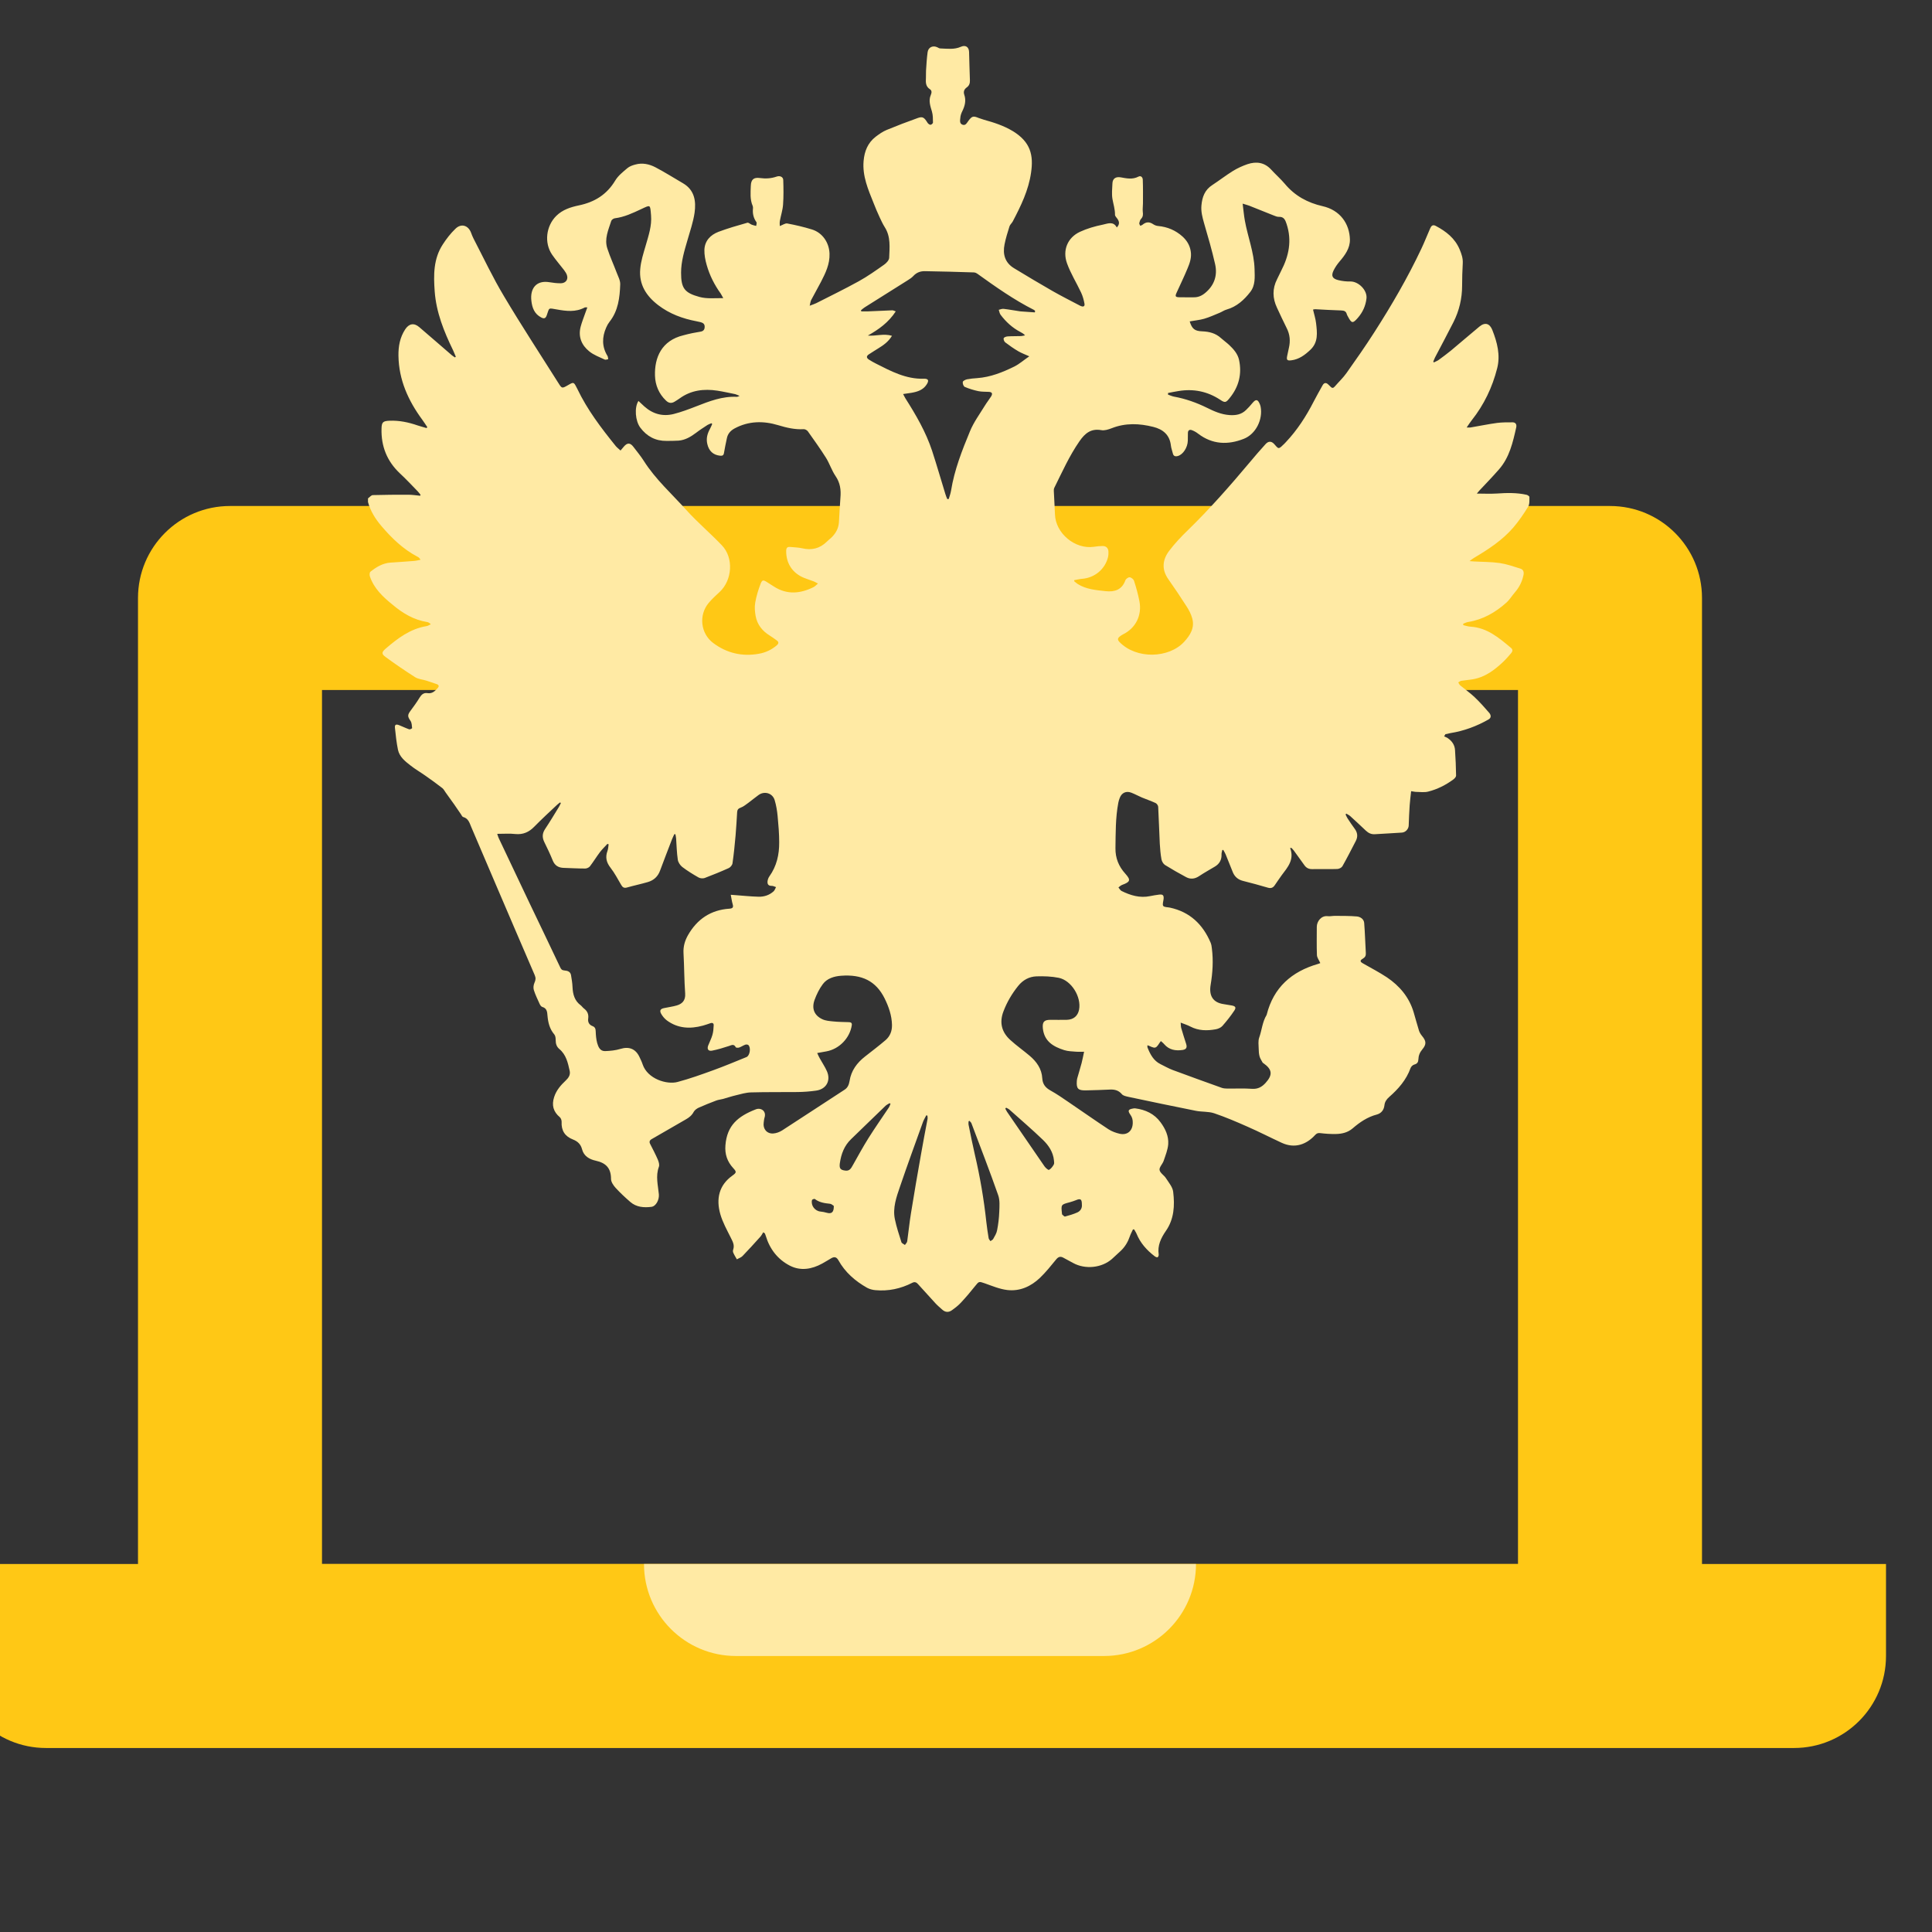
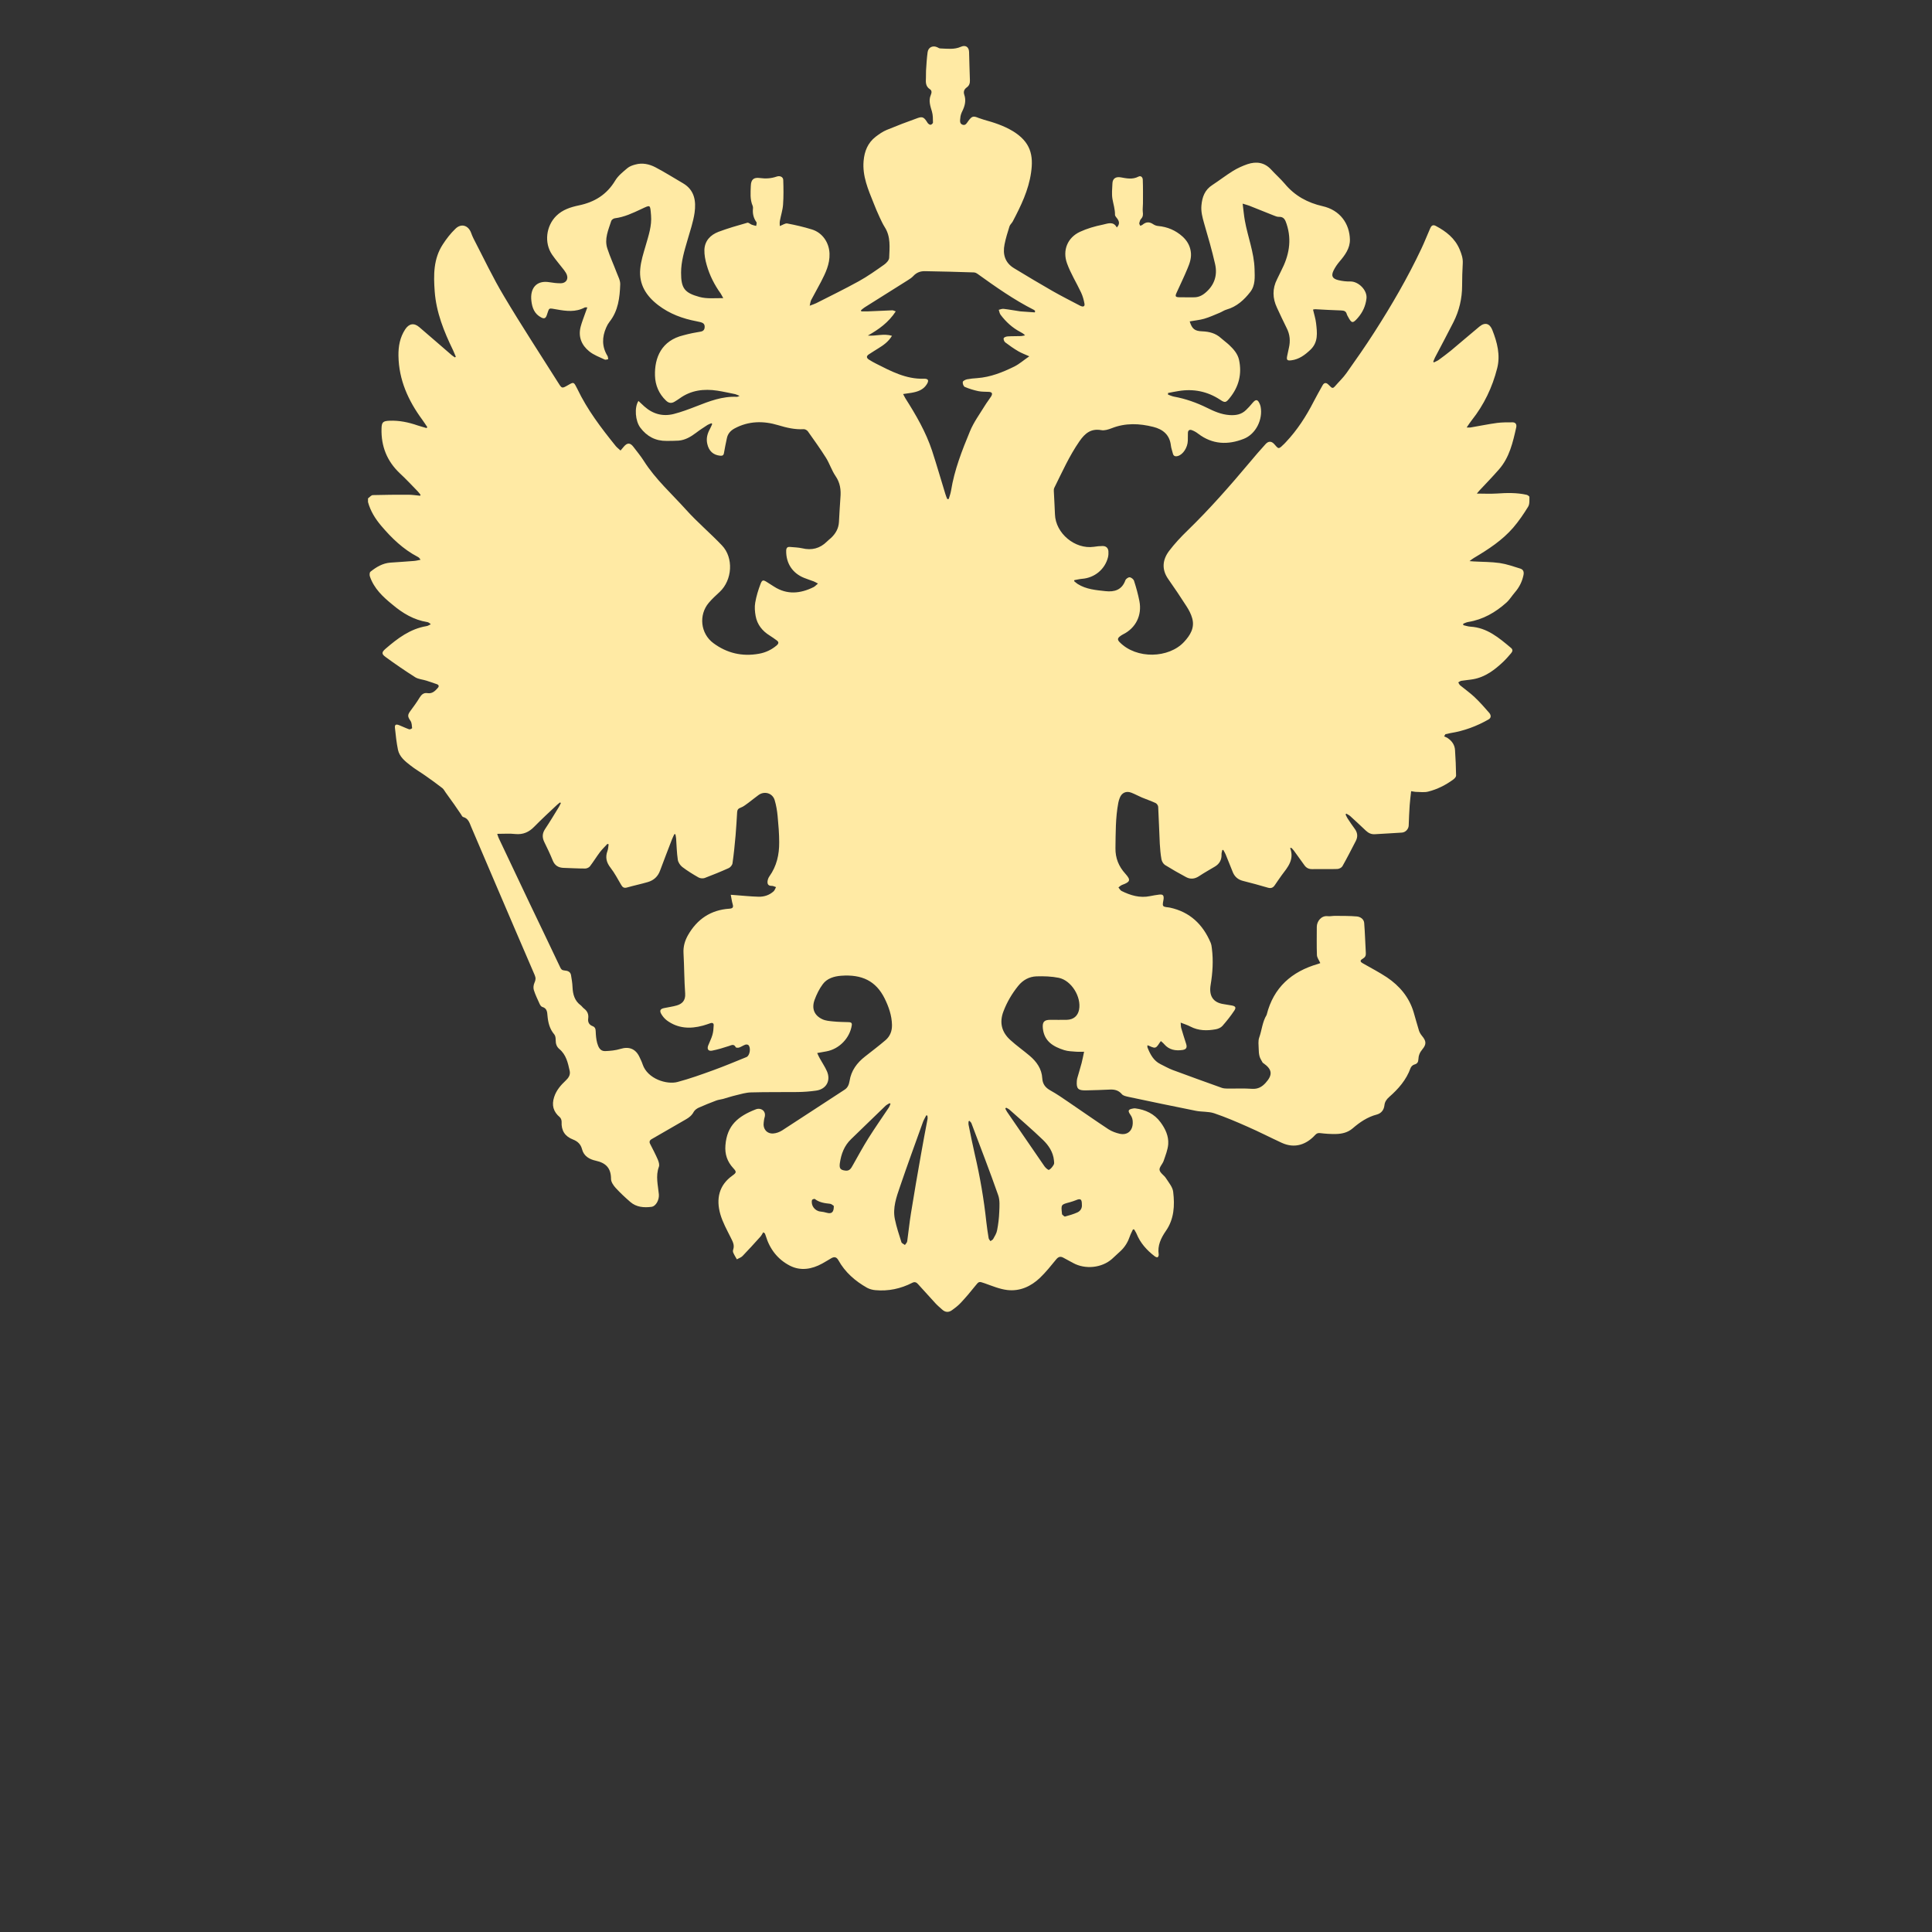
<svg xmlns="http://www.w3.org/2000/svg" width="42" height="42" viewBox="0 0 42 42" fill="none">
  <rect x="0" y="0" width="42" height="42" fill="#333333" stroke="none" />
  <g clip-path="url(#clip0_13160_5589)">
-     <path fill-rule="evenodd" clip-rule="evenodd" d="M5 11C3.895 11 3 11.895 3 13V37H37V13C37 11.895 36.105 11 35 11H5ZM33 15H7V34H33V15Z" fill="#FFC815" />
-     <path d="M-1 34H41V36C41 37.105 40.105 38 39 38H1C-0.105 38 -1 37.105 -1 36V34Z" fill="#FFC815" />
-     <path d="M14 34H26C26 35.105 25.105 36 24 36H16C14.895 36 14 35.105 14 34Z" fill="#FFEAA4" />
    <path d="M8 10.914C8 10.887 8 10.861 8 10.834C8.036 10.809 8.069 10.764 8.105 10.763C8.362 10.755 8.62 10.755 8.877 10.755C8.963 10.755 9.048 10.769 9.134 10.777C9.137 10.769 9.139 10.761 9.142 10.755C9.121 10.729 9.1 10.701 9.077 10.677C8.95 10.546 8.824 10.412 8.691 10.288C8.412 10.024 8.284 9.701 8.294 9.32C8.297 9.177 8.325 9.152 8.47 9.146C8.68 9.138 8.88 9.18 9.077 9.248C9.142 9.27 9.208 9.286 9.273 9.306C9.278 9.299 9.284 9.291 9.289 9.285C9.252 9.232 9.218 9.175 9.179 9.123C8.875 8.71 8.67 8.259 8.662 7.734C8.659 7.528 8.694 7.334 8.809 7.159C8.892 7.033 9.001 7.014 9.114 7.111C9.352 7.313 9.586 7.52 9.823 7.723C9.844 7.741 9.869 7.755 9.89 7.77C9.896 7.765 9.903 7.76 9.909 7.755C9.888 7.707 9.87 7.658 9.848 7.612C9.651 7.206 9.484 6.793 9.45 6.336C9.424 5.98 9.421 5.628 9.625 5.315C9.704 5.192 9.796 5.073 9.903 4.971C10.027 4.851 10.179 4.898 10.24 5.058C10.256 5.1 10.272 5.144 10.293 5.184C10.511 5.604 10.713 6.034 10.956 6.439C11.335 7.077 11.742 7.697 12.138 8.325C12.215 8.448 12.217 8.448 12.346 8.374C12.472 8.301 12.472 8.301 12.54 8.434C12.543 8.44 12.548 8.448 12.551 8.455C12.768 8.91 13.071 9.307 13.386 9.697C13.415 9.732 13.454 9.76 13.49 9.794C13.52 9.758 13.54 9.734 13.561 9.71C13.636 9.621 13.7 9.622 13.769 9.713C13.845 9.813 13.927 9.911 13.995 10.018C14.249 10.42 14.604 10.735 14.917 11.084C15.161 11.355 15.442 11.591 15.694 11.856C15.953 12.126 15.92 12.61 15.646 12.867C15.563 12.944 15.479 13.02 15.407 13.106C15.184 13.371 15.229 13.775 15.508 13.981C15.804 14.201 16.137 14.277 16.498 14.212C16.642 14.187 16.775 14.125 16.888 14.027C16.93 13.989 16.933 13.956 16.886 13.922C16.836 13.886 16.786 13.849 16.734 13.817C16.573 13.718 16.461 13.579 16.427 13.392C16.41 13.297 16.401 13.193 16.418 13.1C16.442 12.961 16.484 12.823 16.534 12.693C16.568 12.602 16.594 12.604 16.674 12.655C16.724 12.686 16.775 12.718 16.825 12.751C17.11 12.935 17.4 12.906 17.689 12.762C17.719 12.746 17.744 12.717 17.782 12.686C17.74 12.665 17.716 12.649 17.69 12.639C17.621 12.612 17.548 12.591 17.479 12.562C17.227 12.46 17.086 12.244 17.091 11.971C17.093 11.912 17.115 11.885 17.174 11.89C17.261 11.898 17.351 11.9 17.437 11.919C17.645 11.969 17.824 11.924 17.976 11.774C18.005 11.745 18.036 11.72 18.067 11.693C18.167 11.599 18.23 11.488 18.238 11.349C18.249 11.173 18.256 10.995 18.27 10.819C18.285 10.649 18.265 10.496 18.164 10.349C18.08 10.226 18.034 10.076 17.955 9.95C17.832 9.755 17.697 9.567 17.563 9.378C17.545 9.353 17.503 9.328 17.472 9.33C17.282 9.341 17.102 9.299 16.92 9.244C16.597 9.146 16.274 9.149 15.967 9.315C15.878 9.364 15.82 9.432 15.801 9.53C15.78 9.635 15.755 9.74 15.739 9.845C15.731 9.9 15.704 9.911 15.657 9.907C15.502 9.892 15.41 9.802 15.376 9.651C15.348 9.53 15.378 9.424 15.436 9.32C15.454 9.286 15.468 9.251 15.483 9.217C15.476 9.212 15.471 9.206 15.465 9.201C15.437 9.214 15.407 9.222 15.381 9.238C15.295 9.294 15.21 9.349 15.129 9.411C15.016 9.496 14.896 9.567 14.751 9.579C14.665 9.585 14.58 9.584 14.492 9.585C14.252 9.588 14.063 9.488 13.919 9.296C13.811 9.151 13.787 8.86 13.879 8.716C13.922 8.757 13.964 8.797 14.008 8.836C14.194 9.002 14.41 9.06 14.649 8.999C14.812 8.957 14.972 8.897 15.129 8.836C15.418 8.723 15.704 8.61 16.024 8.627C16.033 8.627 16.045 8.619 16.078 8.606C16.033 8.589 16.008 8.574 15.982 8.568C15.852 8.542 15.725 8.513 15.596 8.493C15.302 8.448 15.022 8.482 14.775 8.661C14.74 8.687 14.703 8.708 14.667 8.731C14.598 8.774 14.538 8.766 14.478 8.708C14.323 8.561 14.245 8.372 14.239 8.169C14.226 7.771 14.383 7.403 14.856 7.289C14.921 7.272 14.985 7.255 15.051 7.242C15.111 7.229 15.172 7.222 15.234 7.209C15.292 7.198 15.319 7.164 15.319 7.103C15.319 7.04 15.282 7.019 15.232 7.004C15.203 6.996 15.174 6.991 15.145 6.985C14.841 6.927 14.559 6.825 14.308 6.633C14.045 6.431 13.889 6.182 13.918 5.85C13.932 5.678 13.987 5.509 14.036 5.341C14.098 5.124 14.173 4.911 14.153 4.679C14.132 4.44 14.147 4.449 13.935 4.548C13.753 4.633 13.572 4.719 13.367 4.745C13.338 4.748 13.296 4.777 13.288 4.803C13.226 4.998 13.133 5.194 13.204 5.405C13.262 5.583 13.341 5.754 13.407 5.929C13.438 6.011 13.486 6.097 13.483 6.181C13.473 6.47 13.44 6.756 13.251 6.995C13.222 7.032 13.197 7.075 13.178 7.121C13.086 7.329 13.083 7.536 13.205 7.736C13.218 7.755 13.217 7.784 13.222 7.809C13.196 7.812 13.165 7.826 13.147 7.817C13.031 7.762 12.905 7.717 12.808 7.637C12.643 7.503 12.567 7.321 12.622 7.106C12.648 7.006 12.688 6.907 12.722 6.809C12.735 6.77 12.75 6.731 12.768 6.683C12.739 6.683 12.721 6.678 12.71 6.685C12.514 6.79 12.309 6.764 12.104 6.727C11.91 6.693 11.946 6.686 11.886 6.854C11.862 6.922 11.829 6.935 11.765 6.901C11.618 6.825 11.569 6.691 11.552 6.542C11.519 6.269 11.66 6.087 11.944 6.135C12.023 6.148 12.104 6.158 12.185 6.158C12.317 6.158 12.372 6.05 12.304 5.934C12.291 5.913 12.278 5.893 12.264 5.874C12.177 5.761 12.083 5.653 12.002 5.536C11.826 5.278 11.871 4.913 12.093 4.693C12.23 4.558 12.404 4.503 12.584 4.465C12.926 4.394 13.192 4.23 13.375 3.924C13.438 3.819 13.543 3.737 13.638 3.656C13.685 3.616 13.75 3.593 13.811 3.577C13.964 3.534 14.115 3.567 14.249 3.637C14.454 3.744 14.648 3.868 14.848 3.984C15.1 4.131 15.134 4.372 15.1 4.622C15.071 4.826 15.001 5.023 14.945 5.221C14.877 5.454 14.806 5.685 14.806 5.929C14.806 6.266 14.88 6.366 15.205 6.455C15.37 6.5 15.537 6.479 15.723 6.481C15.697 6.436 15.684 6.407 15.667 6.381C15.531 6.192 15.426 5.985 15.363 5.761C15.332 5.654 15.31 5.539 15.313 5.43C15.321 5.234 15.445 5.107 15.618 5.04C15.823 4.963 16.035 4.902 16.247 4.842C16.272 4.834 16.309 4.872 16.343 4.885C16.374 4.897 16.406 4.903 16.439 4.911C16.442 4.884 16.456 4.845 16.444 4.829C16.379 4.738 16.358 4.64 16.369 4.532C16.371 4.514 16.369 4.493 16.363 4.477C16.301 4.335 16.317 4.186 16.322 4.039C16.327 3.902 16.385 3.852 16.518 3.87C16.644 3.887 16.762 3.881 16.883 3.839C16.957 3.813 17.025 3.847 17.027 3.912C17.033 4.091 17.036 4.27 17.023 4.449C17.015 4.567 16.975 4.684 16.954 4.801C16.946 4.842 16.952 4.885 16.952 4.914C17.017 4.89 17.07 4.85 17.114 4.858C17.295 4.892 17.476 4.934 17.653 4.989C17.881 5.06 18.026 5.276 18.033 5.515C18.041 5.741 17.947 5.934 17.849 6.124C17.779 6.258 17.705 6.389 17.635 6.521C17.619 6.552 17.616 6.588 17.602 6.646C17.666 6.622 17.706 6.609 17.744 6.591C18.052 6.434 18.365 6.282 18.669 6.114C18.861 6.008 19.041 5.88 19.221 5.753C19.27 5.719 19.328 5.656 19.33 5.604C19.338 5.378 19.367 5.147 19.234 4.939C19.191 4.871 19.157 4.797 19.123 4.724C19.076 4.622 19.031 4.519 18.991 4.414C18.873 4.12 18.745 3.828 18.774 3.498C18.792 3.29 18.864 3.106 19.036 2.973C19.11 2.917 19.189 2.86 19.275 2.825C19.498 2.733 19.722 2.647 19.95 2.566C20.058 2.527 20.092 2.553 20.163 2.668C20.176 2.689 20.205 2.712 20.228 2.713C20.247 2.713 20.282 2.682 20.282 2.666C20.281 2.586 20.282 2.502 20.26 2.426C20.224 2.306 20.182 2.187 20.234 2.067C20.258 2.011 20.258 1.967 20.216 1.94C20.119 1.877 20.124 1.786 20.129 1.691C20.132 1.639 20.128 1.589 20.131 1.537C20.14 1.403 20.147 1.269 20.165 1.137C20.179 1.025 20.282 0.98 20.381 1.03C20.4 1.04 20.42 1.053 20.441 1.053C20.593 1.058 20.744 1.082 20.891 1.016C20.99 0.972 21.064 1.022 21.067 1.13C21.074 1.334 21.076 1.539 21.085 1.742C21.088 1.81 21.071 1.862 21.014 1.902C20.961 1.941 20.94 1.993 20.962 2.057C21.006 2.183 20.977 2.3 20.921 2.414C20.898 2.46 20.88 2.51 20.877 2.558C20.872 2.613 20.853 2.687 20.927 2.712C20.995 2.734 21.021 2.668 21.055 2.623C21.132 2.523 21.158 2.516 21.276 2.565C21.313 2.579 21.352 2.592 21.39 2.603C21.608 2.663 21.823 2.733 22.017 2.85C22.405 3.086 22.471 3.375 22.414 3.755C22.36 4.136 22.193 4.477 22.017 4.813C21.998 4.85 21.959 4.881 21.946 4.919C21.906 5.048 21.864 5.178 21.838 5.312C21.794 5.528 21.848 5.714 22.048 5.833C22.324 6 22.6 6.166 22.88 6.326C23.075 6.437 23.277 6.539 23.477 6.644C23.547 6.68 23.585 6.664 23.576 6.604C23.561 6.521 23.538 6.437 23.503 6.362C23.403 6.148 23.275 5.945 23.196 5.725C23.093 5.439 23.209 5.165 23.476 5.04C23.632 4.968 23.803 4.918 23.973 4.884C24.073 4.864 24.202 4.8 24.278 4.945C24.338 4.882 24.34 4.826 24.291 4.756C24.272 4.729 24.239 4.698 24.239 4.669C24.241 4.551 24.204 4.441 24.184 4.328C24.165 4.218 24.178 4.102 24.183 3.991C24.186 3.882 24.254 3.837 24.362 3.855C24.491 3.878 24.62 3.907 24.748 3.84C24.806 3.81 24.842 3.86 24.843 3.905C24.85 4.076 24.847 4.247 24.847 4.419C24.847 4.48 24.837 4.541 24.843 4.601C24.85 4.661 24.852 4.709 24.806 4.758C24.784 4.78 24.774 4.819 24.767 4.851C24.764 4.868 24.78 4.889 24.787 4.908C24.803 4.902 24.822 4.898 24.835 4.887C24.918 4.819 24.987 4.818 25.074 4.877C25.104 4.897 25.142 4.91 25.178 4.913C25.38 4.932 25.557 5.007 25.707 5.142C25.801 5.228 25.864 5.33 25.885 5.459C25.908 5.593 25.867 5.716 25.817 5.833C25.743 6.014 25.656 6.19 25.575 6.37C25.543 6.442 25.554 6.46 25.635 6.462C25.74 6.465 25.845 6.462 25.95 6.463C26.047 6.465 26.127 6.429 26.2 6.368C26.4 6.202 26.471 5.985 26.415 5.74C26.347 5.439 26.26 5.142 26.174 4.847C26.139 4.722 26.106 4.6 26.118 4.467C26.134 4.285 26.19 4.128 26.354 4.023C26.507 3.923 26.652 3.81 26.807 3.714C26.904 3.655 27.011 3.606 27.119 3.569C27.311 3.505 27.489 3.529 27.634 3.687C27.73 3.792 27.838 3.887 27.93 3.995C28.148 4.257 28.424 4.407 28.752 4.482C29.13 4.567 29.338 4.86 29.346 5.208C29.349 5.397 29.24 5.546 29.12 5.686C29.07 5.745 29.025 5.811 28.991 5.879C28.934 5.997 28.963 6.058 29.094 6.09C29.18 6.111 29.269 6.121 29.358 6.119C29.534 6.118 29.727 6.31 29.706 6.489C29.687 6.651 29.624 6.788 29.519 6.909C29.408 7.037 29.383 7.033 29.303 6.882C29.294 6.865 29.283 6.848 29.278 6.83C29.262 6.767 29.22 6.751 29.159 6.749C28.968 6.744 28.779 6.731 28.589 6.722C28.576 6.722 28.563 6.727 28.544 6.73C28.568 6.833 28.6 6.93 28.611 7.03C28.634 7.232 28.661 7.439 28.487 7.604C28.367 7.717 28.241 7.812 28.072 7.833C27.982 7.844 27.964 7.825 27.982 7.738C27.993 7.679 28.006 7.621 28.019 7.565C28.054 7.416 28.043 7.272 27.972 7.134C27.898 6.987 27.83 6.838 27.76 6.689C27.663 6.483 27.657 6.276 27.763 6.069C27.794 6.009 27.82 5.948 27.851 5.888C28.02 5.564 28.088 5.229 27.97 4.871C27.941 4.784 27.914 4.709 27.801 4.714C27.762 4.716 27.721 4.696 27.684 4.682C27.507 4.612 27.331 4.541 27.153 4.47C27.114 4.456 27.075 4.446 27.014 4.427C27.032 4.564 27.041 4.68 27.062 4.795C27.125 5.149 27.263 5.486 27.273 5.851C27.277 6.022 27.294 6.2 27.18 6.347C27.045 6.521 26.885 6.667 26.664 6.73C26.613 6.744 26.568 6.777 26.518 6.798C26.405 6.844 26.294 6.896 26.176 6.93C26.076 6.959 25.968 6.967 25.863 6.987C25.914 7.151 25.972 7.197 26.136 7.203C26.287 7.209 26.426 7.243 26.543 7.35C26.601 7.402 26.665 7.447 26.722 7.5C26.819 7.592 26.907 7.692 26.936 7.825C27.001 8.13 26.932 8.405 26.736 8.648C26.652 8.753 26.633 8.763 26.525 8.69C26.248 8.508 25.948 8.448 25.625 8.5C25.548 8.511 25.47 8.529 25.392 8.543C25.392 8.555 25.392 8.566 25.392 8.579C25.436 8.594 25.48 8.615 25.525 8.623C25.775 8.669 26.011 8.753 26.239 8.865C26.392 8.941 26.547 9.01 26.725 9.023C26.866 9.033 26.987 9.012 27.088 8.913C27.137 8.867 27.182 8.816 27.224 8.765C27.302 8.671 27.342 8.676 27.389 8.789C27.395 8.807 27.402 8.825 27.405 8.842C27.457 9.118 27.302 9.437 27.038 9.54C26.694 9.676 26.357 9.664 26.048 9.429C26.006 9.396 25.959 9.369 25.909 9.351C25.858 9.332 25.825 9.357 25.824 9.412C25.822 9.469 25.824 9.525 25.822 9.582C25.817 9.731 25.717 9.882 25.606 9.913C25.551 9.928 25.51 9.918 25.496 9.855C25.483 9.797 25.46 9.742 25.454 9.684C25.428 9.451 25.279 9.332 25.071 9.28C24.769 9.204 24.467 9.191 24.168 9.309C24.097 9.336 24.013 9.364 23.942 9.351C23.716 9.311 23.587 9.419 23.467 9.592C23.246 9.91 23.091 10.26 22.92 10.604C22.91 10.625 22.907 10.651 22.909 10.674C22.917 10.843 22.928 11.011 22.934 11.181C22.947 11.594 23.369 11.946 23.779 11.887C23.842 11.877 23.907 11.87 23.971 11.87C24.042 11.87 24.089 11.909 24.096 11.982C24.099 12.024 24.097 12.069 24.088 12.11C24.023 12.376 23.795 12.563 23.522 12.583C23.466 12.588 23.411 12.602 23.354 12.612C23.353 12.62 23.351 12.628 23.351 12.634C23.377 12.655 23.401 12.678 23.429 12.696C23.613 12.812 23.823 12.828 24.031 12.851C24.228 12.873 24.388 12.825 24.464 12.617C24.475 12.584 24.529 12.546 24.559 12.55C24.595 12.554 24.645 12.594 24.654 12.63C24.7 12.772 24.74 12.917 24.769 13.064C24.831 13.376 24.69 13.655 24.411 13.792C24.386 13.804 24.365 13.82 24.344 13.836C24.294 13.875 24.29 13.91 24.34 13.96C24.706 14.335 25.41 14.312 25.741 13.954C25.877 13.807 25.976 13.645 25.917 13.439C25.892 13.348 25.845 13.259 25.793 13.179C25.666 12.98 25.533 12.783 25.397 12.589C25.249 12.379 25.271 12.169 25.415 11.977C25.535 11.819 25.672 11.672 25.814 11.535C26.294 11.069 26.733 10.569 27.163 10.057C27.277 9.921 27.392 9.785 27.512 9.655C27.573 9.587 27.637 9.588 27.694 9.647C27.728 9.68 27.767 9.742 27.799 9.74C27.839 9.737 27.878 9.682 27.917 9.65C27.931 9.637 27.943 9.622 27.956 9.609C28.201 9.349 28.393 9.052 28.556 8.734C28.619 8.613 28.686 8.493 28.753 8.374C28.786 8.316 28.831 8.313 28.878 8.361C28.892 8.376 28.91 8.39 28.925 8.406C28.959 8.443 28.986 8.439 29.018 8.401C29.102 8.303 29.198 8.214 29.272 8.109C29.479 7.817 29.684 7.524 29.876 7.224C30.252 6.638 30.603 6.035 30.9 5.405C30.968 5.262 31.024 5.115 31.089 4.969C31.111 4.916 31.142 4.874 31.212 4.911C31.438 5.031 31.63 5.179 31.733 5.426C31.774 5.525 31.806 5.619 31.799 5.727C31.79 5.888 31.785 6.048 31.785 6.21C31.785 6.489 31.722 6.754 31.598 7.001C31.467 7.261 31.329 7.516 31.195 7.773C31.181 7.802 31.17 7.834 31.157 7.864C31.162 7.868 31.168 7.873 31.173 7.878C31.207 7.86 31.244 7.847 31.275 7.825C31.365 7.759 31.457 7.691 31.544 7.62C31.751 7.448 31.954 7.271 32.161 7.1C32.287 6.996 32.387 7.035 32.442 7.174C32.547 7.44 32.621 7.72 32.547 8.007C32.442 8.421 32.261 8.799 31.995 9.135C31.959 9.18 31.929 9.228 31.884 9.293C31.929 9.293 31.948 9.296 31.967 9.293C32.16 9.261 32.352 9.22 32.546 9.194C32.656 9.18 32.769 9.181 32.882 9.181C32.953 9.181 32.975 9.232 32.961 9.293C32.888 9.619 32.814 9.945 32.586 10.205C32.447 10.364 32.302 10.514 32.158 10.667C32.139 10.688 32.123 10.709 32.105 10.73C32.255 10.73 32.395 10.738 32.536 10.729C32.754 10.714 32.97 10.708 33.185 10.756C33.209 10.761 33.248 10.788 33.248 10.803C33.247 10.874 33.255 10.958 33.221 11.014C33.124 11.173 33.019 11.326 32.899 11.467C32.66 11.745 32.355 11.943 32.042 12.129C32.014 12.145 31.988 12.166 31.946 12.198C31.992 12.202 32.013 12.205 32.034 12.205C32.224 12.216 32.416 12.213 32.604 12.24C32.756 12.263 32.904 12.315 33.051 12.361C33.119 12.383 33.135 12.437 33.117 12.512C33.087 12.649 33.027 12.767 32.937 12.872C32.872 12.946 32.82 13.035 32.748 13.1C32.51 13.313 32.24 13.469 31.919 13.521C31.88 13.527 31.845 13.545 31.808 13.56C31.809 13.569 31.811 13.581 31.812 13.591C31.864 13.602 31.914 13.62 31.966 13.623C32.329 13.644 32.588 13.867 32.848 14.085C32.89 14.12 32.885 14.159 32.852 14.198C32.799 14.259 32.748 14.32 32.689 14.377C32.499 14.558 32.294 14.718 32.024 14.766C31.94 14.781 31.853 14.786 31.769 14.8C31.745 14.803 31.724 14.823 31.701 14.834C31.714 14.855 31.724 14.883 31.743 14.899C31.846 14.984 31.958 15.062 32.055 15.154C32.168 15.261 32.271 15.377 32.373 15.495C32.41 15.538 32.428 15.601 32.36 15.64C32.102 15.787 31.827 15.89 31.531 15.937C31.494 15.944 31.459 15.953 31.422 15.961C31.412 15.978 31.404 15.992 31.394 16.008C31.423 16.023 31.456 16.032 31.481 16.052C31.569 16.115 31.625 16.199 31.631 16.307C31.643 16.491 31.652 16.677 31.654 16.861C31.654 16.889 31.623 16.922 31.598 16.942C31.43 17.066 31.245 17.16 31.042 17.21C30.961 17.229 30.872 17.216 30.788 17.215C30.755 17.215 30.721 17.205 30.677 17.2C30.666 17.307 30.651 17.407 30.645 17.507C30.635 17.654 30.629 17.799 30.624 17.946C30.622 18.019 30.558 18.095 30.475 18.1C30.28 18.114 30.084 18.122 29.889 18.135C29.81 18.14 29.75 18.111 29.693 18.058C29.58 17.95 29.466 17.845 29.351 17.74C29.327 17.719 29.296 17.706 29.269 17.688C29.262 17.693 29.256 17.699 29.251 17.704C29.264 17.732 29.275 17.759 29.291 17.785C29.341 17.861 29.391 17.938 29.446 18.011C29.511 18.096 29.524 18.185 29.474 18.282C29.378 18.466 29.285 18.651 29.183 18.831C29.165 18.862 29.112 18.89 29.073 18.891C28.894 18.898 28.713 18.89 28.532 18.894C28.453 18.896 28.398 18.869 28.355 18.807C28.279 18.702 28.204 18.597 28.128 18.492C28.112 18.471 28.093 18.452 28.075 18.433C28.066 18.433 28.056 18.434 28.046 18.434C28.143 18.688 27.993 18.854 27.862 19.028C27.809 19.099 27.762 19.174 27.71 19.247C27.675 19.298 27.631 19.317 27.565 19.298C27.386 19.245 27.203 19.196 27.022 19.15C26.917 19.124 26.843 19.062 26.802 18.965C26.748 18.835 26.698 18.701 26.643 18.57C26.63 18.538 26.609 18.507 26.593 18.476C26.586 18.478 26.578 18.479 26.572 18.479C26.565 18.51 26.554 18.541 26.555 18.57C26.56 18.689 26.512 18.778 26.412 18.838C26.297 18.907 26.179 18.972 26.068 19.046C25.976 19.108 25.88 19.119 25.787 19.069C25.63 18.985 25.477 18.898 25.326 18.804C25.289 18.78 25.257 18.725 25.249 18.68C25.229 18.57 25.22 18.457 25.213 18.344C25.2 18.076 25.192 17.808 25.178 17.539C25.176 17.51 25.149 17.47 25.121 17.457C25.024 17.412 24.923 17.378 24.824 17.337C24.748 17.305 24.674 17.263 24.596 17.233C24.48 17.187 24.381 17.236 24.34 17.352C24.328 17.384 24.317 17.418 24.311 17.452C24.249 17.778 24.254 18.11 24.249 18.439C24.246 18.654 24.32 18.836 24.464 18.994C24.588 19.132 24.572 19.172 24.394 19.237C24.365 19.248 24.34 19.272 24.314 19.292C24.335 19.317 24.352 19.353 24.38 19.368C24.575 19.465 24.779 19.527 25 19.481C25.066 19.468 25.133 19.456 25.199 19.448C25.279 19.439 25.302 19.461 25.296 19.54C25.291 19.594 25.265 19.662 25.288 19.694C25.31 19.724 25.384 19.72 25.434 19.731C25.867 19.825 26.148 20.094 26.318 20.493C26.334 20.532 26.341 20.576 26.345 20.618C26.379 20.884 26.362 21.147 26.318 21.411C26.279 21.646 26.368 21.795 26.602 21.829C26.66 21.837 26.718 21.848 26.777 21.858C26.856 21.873 26.877 21.9 26.835 21.966C26.757 22.084 26.668 22.196 26.575 22.302C26.541 22.341 26.48 22.367 26.428 22.376C26.241 22.41 26.055 22.409 25.879 22.317C25.817 22.284 25.748 22.263 25.667 22.231C25.672 22.284 25.67 22.317 25.678 22.346C25.712 22.462 25.748 22.577 25.785 22.691C25.811 22.77 25.791 22.812 25.711 22.825C25.557 22.848 25.415 22.825 25.307 22.698C25.286 22.672 25.259 22.653 25.236 22.632C25.192 22.686 25.163 22.758 25.116 22.772C25.07 22.787 25.005 22.741 24.945 22.722C24.945 22.74 24.94 22.761 24.947 22.775C25.006 22.922 25.078 23.06 25.229 23.134C25.317 23.177 25.401 23.226 25.491 23.26C25.846 23.392 26.202 23.52 26.559 23.648C26.597 23.662 26.643 23.664 26.686 23.665C26.864 23.667 27.041 23.657 27.219 23.67C27.347 23.678 27.434 23.628 27.513 23.541C27.67 23.368 27.659 23.25 27.47 23.116C27.463 23.111 27.453 23.108 27.45 23.102C27.426 23.056 27.395 23.014 27.382 22.966C27.368 22.913 27.363 22.855 27.363 22.8C27.361 22.717 27.348 22.628 27.374 22.556C27.432 22.394 27.442 22.217 27.534 22.066C27.536 22.065 27.536 22.061 27.537 22.058C27.686 21.466 28.08 21.12 28.653 20.955C28.673 20.95 28.691 20.941 28.702 20.936C28.674 20.873 28.631 20.818 28.629 20.763C28.621 20.559 28.626 20.354 28.626 20.149C28.626 20.03 28.723 19.899 28.865 19.917C28.917 19.923 28.971 19.909 29.025 19.91C29.183 19.912 29.341 19.909 29.498 19.923C29.571 19.93 29.648 19.978 29.656 20.062C29.674 20.282 29.679 20.501 29.692 20.721C29.695 20.776 29.677 20.81 29.629 20.839C29.559 20.879 29.564 20.907 29.631 20.944C29.805 21.044 29.984 21.136 30.151 21.247C30.427 21.433 30.635 21.68 30.732 22.007C30.772 22.139 30.806 22.275 30.848 22.407C30.861 22.446 30.885 22.485 30.911 22.517C31.006 22.63 31.015 22.7 30.919 22.814C30.864 22.88 30.837 22.948 30.834 23.034C30.832 23.089 30.808 23.126 30.747 23.142C30.714 23.15 30.675 23.187 30.664 23.22C30.572 23.476 30.399 23.673 30.199 23.848C30.141 23.899 30.104 23.954 30.096 24.03C30.084 24.132 30.026 24.203 29.931 24.229C29.727 24.282 29.559 24.397 29.404 24.531C29.299 24.62 29.175 24.649 29.046 24.652C28.931 24.655 28.815 24.647 28.7 24.633C28.648 24.626 28.621 24.641 28.589 24.675C28.403 24.877 28.151 24.977 27.862 24.843C27.613 24.728 27.369 24.602 27.117 24.492C26.88 24.387 26.639 24.284 26.394 24.201C26.27 24.16 26.127 24.174 25.997 24.148C25.507 24.051 25.02 23.948 24.532 23.845C24.482 23.833 24.417 23.822 24.388 23.786C24.319 23.704 24.235 23.683 24.138 23.686C23.958 23.693 23.777 23.702 23.598 23.704C23.435 23.706 23.398 23.664 23.409 23.502C23.411 23.481 23.413 23.459 23.419 23.439C23.45 23.328 23.485 23.218 23.514 23.107C23.534 23.03 23.548 22.953 23.567 22.864C23.501 22.864 23.453 22.867 23.406 22.864C23.316 22.856 23.222 22.856 23.136 22.829C22.901 22.754 22.702 22.641 22.671 22.359C22.657 22.22 22.694 22.17 22.834 22.17C22.952 22.17 23.072 22.173 23.19 22.17C23.338 22.166 23.43 22.087 23.458 21.95C23.511 21.672 23.293 21.315 23.017 21.257C22.858 21.225 22.692 21.22 22.531 21.225C22.374 21.231 22.238 21.304 22.135 21.432C21.999 21.601 21.891 21.784 21.814 21.987C21.721 22.231 21.776 22.439 21.964 22.609C22.096 22.73 22.245 22.834 22.382 22.95C22.535 23.079 22.647 23.236 22.658 23.442C22.666 23.57 22.728 23.646 22.836 23.706C22.972 23.782 23.101 23.87 23.23 23.959C23.519 24.155 23.805 24.357 24.097 24.549C24.17 24.596 24.257 24.628 24.341 24.647C24.509 24.684 24.622 24.583 24.625 24.413C24.627 24.345 24.614 24.29 24.574 24.234C24.511 24.145 24.525 24.117 24.632 24.098C24.648 24.095 24.664 24.093 24.68 24.095C24.903 24.124 25.094 24.213 25.229 24.397C25.333 24.537 25.409 24.699 25.396 24.875C25.386 24.998 25.336 25.119 25.296 25.238C25.271 25.308 25.197 25.377 25.208 25.435C25.22 25.502 25.309 25.55 25.349 25.616C25.409 25.71 25.493 25.807 25.504 25.91C25.54 26.206 25.525 26.503 25.344 26.761C25.238 26.915 25.16 27.076 25.189 27.272C25.192 27.291 25.179 27.327 25.165 27.331C25.149 27.338 25.12 27.323 25.102 27.31C24.931 27.18 24.79 27.023 24.708 26.821C24.695 26.789 24.672 26.758 24.656 26.727C24.646 26.727 24.638 26.727 24.629 26.727C24.606 26.777 24.58 26.824 24.562 26.876C24.522 26.995 24.459 27.101 24.369 27.188C24.304 27.249 24.239 27.31 24.173 27.369C23.952 27.564 23.592 27.601 23.33 27.457C23.257 27.417 23.185 27.377 23.11 27.338C23.047 27.306 23.004 27.325 22.959 27.38C22.847 27.517 22.736 27.656 22.608 27.779C22.413 27.965 22.172 28.076 21.898 28.044C21.73 28.024 21.568 27.955 21.407 27.898C21.281 27.855 21.282 27.853 21.2 27.956C21.101 28.081 20.998 28.202 20.891 28.317C20.833 28.38 20.764 28.433 20.694 28.483C20.623 28.535 20.549 28.531 20.481 28.468C20.434 28.425 20.383 28.384 20.339 28.336C20.211 28.197 20.087 28.057 19.959 27.918C19.926 27.879 19.887 27.858 19.832 27.887C19.58 28.016 19.312 28.073 19.031 28.047C18.968 28.042 18.902 28.024 18.847 27.994C18.59 27.848 18.372 27.659 18.227 27.398C18.188 27.328 18.141 27.314 18.075 27.351C18.007 27.39 17.941 27.432 17.873 27.469C17.647 27.593 17.403 27.634 17.17 27.514C16.907 27.378 16.733 27.154 16.647 26.866C16.642 26.847 16.633 26.829 16.626 26.811C16.615 26.803 16.603 26.797 16.592 26.789C16.571 26.823 16.553 26.86 16.526 26.889C16.4 27.029 16.274 27.168 16.143 27.304C16.111 27.338 16.061 27.352 16.019 27.377C15.993 27.33 15.962 27.283 15.941 27.233C15.931 27.212 15.931 27.183 15.94 27.162C15.973 27.06 15.924 26.983 15.882 26.897C15.801 26.734 15.71 26.571 15.66 26.398C15.563 26.062 15.63 25.763 15.924 25.555C16.012 25.492 16.015 25.474 15.938 25.392C15.809 25.251 15.755 25.091 15.77 24.899C15.804 24.462 16.046 24.266 16.431 24.116C16.537 24.074 16.665 24.148 16.621 24.294C16.61 24.329 16.607 24.368 16.602 24.405C16.582 24.541 16.671 24.649 16.808 24.641C16.875 24.637 16.946 24.61 17.002 24.575C17.456 24.282 17.907 23.983 18.361 23.689C18.432 23.644 18.456 23.573 18.469 23.499C18.504 23.273 18.63 23.105 18.805 22.968C18.955 22.85 19.107 22.735 19.252 22.611C19.349 22.527 19.394 22.414 19.391 22.279C19.386 22.073 19.32 21.886 19.23 21.703C19.042 21.327 18.74 21.178 18.285 21.212C18.136 21.223 17.979 21.268 17.886 21.396C17.81 21.498 17.752 21.617 17.708 21.737C17.64 21.927 17.702 22.076 17.879 22.158C17.949 22.191 18.034 22.197 18.113 22.205C18.228 22.217 18.344 22.217 18.459 22.221C18.5 22.223 18.525 22.239 18.517 22.288C18.475 22.567 18.244 22.806 17.965 22.856C17.904 22.867 17.84 22.879 17.765 22.892C17.787 22.94 17.803 22.977 17.823 23.011C17.873 23.103 17.934 23.19 17.976 23.286C18.067 23.491 17.963 23.678 17.742 23.709C17.61 23.728 17.476 23.738 17.341 23.74C17.002 23.744 16.663 23.738 16.324 23.748C16.214 23.751 16.104 23.785 15.996 23.811C15.902 23.833 15.81 23.864 15.718 23.89C15.67 23.903 15.617 23.907 15.57 23.925C15.441 23.974 15.311 24.025 15.185 24.082C15.145 24.101 15.101 24.134 15.08 24.172C15.04 24.248 14.98 24.295 14.909 24.335C14.662 24.476 14.417 24.621 14.169 24.762C14.121 24.789 14.108 24.822 14.136 24.873C14.192 24.983 14.25 25.093 14.299 25.206C14.32 25.256 14.341 25.322 14.323 25.367C14.249 25.568 14.305 25.767 14.323 25.963C14.334 26.08 14.262 26.224 14.16 26.236C13.997 26.256 13.835 26.244 13.703 26.13C13.591 26.033 13.482 25.931 13.383 25.823C13.335 25.77 13.283 25.694 13.283 25.628C13.283 25.397 13.175 25.282 12.953 25.233C12.819 25.204 12.692 25.137 12.653 24.983C12.626 24.877 12.559 24.812 12.459 24.773C12.281 24.705 12.199 24.578 12.209 24.386C12.21 24.353 12.194 24.308 12.17 24.287C12.028 24.168 11.989 24.025 12.047 23.848C12.094 23.701 12.191 23.591 12.299 23.489C12.359 23.433 12.403 23.368 12.385 23.282C12.346 23.107 12.309 22.929 12.159 22.804C12.099 22.754 12.08 22.688 12.08 22.611C12.08 22.57 12.075 22.519 12.051 22.489C11.949 22.37 11.915 22.231 11.902 22.081C11.896 22.002 11.891 21.918 11.789 21.89C11.766 21.884 11.744 21.852 11.732 21.826C11.687 21.726 11.637 21.625 11.605 21.522C11.59 21.475 11.598 21.411 11.619 21.364C11.647 21.304 11.65 21.259 11.624 21.198C11.346 20.556 11.072 19.913 10.797 19.272C10.613 18.843 10.431 18.412 10.246 17.982C10.208 17.893 10.184 17.791 10.069 17.761C10.048 17.756 10.035 17.722 10.019 17.699C9.97 17.63 9.924 17.559 9.875 17.489C9.814 17.402 9.751 17.315 9.688 17.228C9.665 17.195 9.646 17.157 9.615 17.132C9.494 17.039 9.371 16.948 9.245 16.861C9.137 16.785 9.022 16.719 8.919 16.637C8.804 16.548 8.685 16.452 8.652 16.302C8.62 16.146 8.602 15.984 8.586 15.826C8.578 15.752 8.607 15.737 8.68 15.766C8.753 15.795 8.822 15.829 8.896 15.855C8.914 15.861 8.959 15.835 8.959 15.829C8.953 15.776 8.953 15.713 8.924 15.671C8.858 15.575 8.856 15.543 8.927 15.448C8.996 15.356 9.063 15.262 9.122 15.165C9.163 15.099 9.211 15.055 9.292 15.068C9.395 15.085 9.457 15.023 9.517 14.955C9.549 14.92 9.541 14.891 9.499 14.874C9.423 14.847 9.347 14.821 9.271 14.797C9.19 14.771 9.097 14.766 9.027 14.723C8.808 14.584 8.593 14.437 8.383 14.283C8.291 14.217 8.296 14.178 8.381 14.104C8.643 13.878 8.916 13.67 9.273 13.611C9.305 13.607 9.334 13.584 9.365 13.571C9.334 13.54 9.311 13.527 9.286 13.523C8.995 13.476 8.753 13.331 8.531 13.143C8.323 12.975 8.132 12.794 8.042 12.534C8.031 12.504 8.032 12.445 8.053 12.429C8.179 12.328 8.317 12.244 8.486 12.231C8.654 12.218 8.824 12.21 8.992 12.195C9.042 12.192 9.092 12.179 9.142 12.169C9.122 12.134 9.103 12.116 9.08 12.105C8.764 11.94 8.514 11.698 8.287 11.43C8.158 11.278 8.053 11.11 8 10.914ZM10.809 18.127C10.823 18.169 10.83 18.195 10.841 18.218C11.06 18.683 11.282 19.15 11.503 19.615C11.728 20.085 11.954 20.555 12.177 21.026C12.196 21.068 12.215 21.093 12.269 21.097C12.332 21.102 12.401 21.118 12.414 21.201C12.427 21.285 12.443 21.37 12.446 21.456C12.453 21.616 12.49 21.756 12.626 21.856C12.651 21.876 12.669 21.905 12.695 21.924C12.768 21.979 12.8 22.049 12.787 22.141C12.776 22.22 12.806 22.278 12.882 22.307C12.936 22.328 12.948 22.365 12.95 22.42C12.953 22.506 12.96 22.593 12.982 22.674C13.007 22.759 13.044 22.853 13.154 22.85C13.265 22.846 13.38 22.835 13.485 22.803C13.672 22.745 13.817 22.798 13.901 22.977C13.926 23.03 13.953 23.084 13.971 23.14C14.078 23.455 14.496 23.584 14.73 23.521C14.993 23.451 15.252 23.358 15.508 23.265C15.751 23.177 15.988 23.077 16.227 22.98C16.303 22.95 16.329 22.77 16.267 22.717C16.253 22.706 16.221 22.703 16.201 22.711C16.156 22.727 16.116 22.756 16.07 22.772C16.048 22.78 16.001 22.779 15.995 22.766C15.953 22.686 15.902 22.722 15.844 22.74C15.725 22.779 15.604 22.816 15.481 22.84C15.399 22.856 15.366 22.808 15.395 22.73C15.424 22.653 15.465 22.578 15.487 22.499C15.507 22.431 15.512 22.359 15.515 22.288C15.517 22.244 15.486 22.228 15.442 22.244C15.389 22.262 15.336 22.281 15.281 22.296C15.003 22.372 14.736 22.359 14.497 22.183C14.447 22.145 14.404 22.094 14.373 22.039C14.334 21.968 14.357 21.931 14.436 21.915C14.528 21.895 14.622 21.884 14.711 21.858C14.82 21.826 14.906 21.759 14.895 21.598C14.874 21.306 14.875 21.013 14.859 20.721C14.851 20.577 14.887 20.453 14.956 20.33C15.156 19.98 15.452 19.781 15.857 19.754C15.925 19.749 15.949 19.728 15.928 19.658C15.909 19.594 15.901 19.526 15.886 19.452C15.92 19.455 15.931 19.455 15.944 19.456C16.127 19.469 16.308 19.489 16.49 19.494C16.61 19.497 16.724 19.461 16.817 19.377C16.841 19.355 16.854 19.316 16.87 19.285C16.838 19.276 16.807 19.256 16.775 19.258C16.699 19.259 16.679 19.216 16.686 19.154C16.691 19.119 16.705 19.08 16.726 19.051C16.884 18.83 16.941 18.578 16.939 18.313C16.939 18.122 16.923 17.932 16.905 17.743C16.894 17.627 16.875 17.509 16.841 17.396C16.796 17.241 16.618 17.189 16.489 17.284C16.414 17.337 16.345 17.397 16.271 17.451C16.217 17.489 16.163 17.536 16.103 17.557C16.048 17.575 16.028 17.606 16.025 17.654C16.014 17.822 16.006 17.992 15.991 18.16C15.973 18.363 15.953 18.565 15.924 18.767C15.919 18.806 15.878 18.856 15.841 18.872C15.67 18.949 15.495 19.02 15.319 19.087C15.281 19.101 15.221 19.096 15.185 19.075C15.064 19.006 14.945 18.933 14.833 18.848C14.787 18.812 14.743 18.747 14.735 18.691C14.712 18.538 14.709 18.381 14.698 18.227C14.696 18.197 14.688 18.166 14.683 18.135C14.675 18.135 14.667 18.135 14.659 18.135C14.641 18.174 14.622 18.211 14.607 18.25C14.52 18.476 14.433 18.701 14.349 18.927C14.302 19.056 14.211 19.138 14.084 19.175C13.935 19.219 13.782 19.25 13.632 19.293C13.57 19.311 13.536 19.292 13.507 19.242C13.431 19.114 13.364 18.982 13.273 18.865C13.181 18.747 13.155 18.634 13.207 18.495C13.223 18.452 13.223 18.402 13.231 18.355C13.223 18.352 13.215 18.349 13.205 18.345C13.152 18.403 13.094 18.458 13.045 18.521C12.968 18.623 12.9 18.735 12.823 18.835C12.802 18.86 12.756 18.881 12.722 18.881C12.567 18.881 12.411 18.872 12.256 18.867C12.141 18.864 12.06 18.817 12.015 18.704C11.96 18.567 11.896 18.434 11.831 18.302C11.783 18.201 11.789 18.114 11.85 18.022C11.954 17.866 12.051 17.704 12.149 17.544C12.167 17.517 12.178 17.486 12.193 17.457C12.186 17.452 12.181 17.449 12.175 17.444C12.152 17.462 12.13 17.478 12.109 17.497C11.942 17.654 11.774 17.809 11.614 17.972C11.5 18.09 11.371 18.147 11.204 18.131C11.083 18.117 10.954 18.127 10.809 18.127ZM22.497 6.791C22.498 6.78 22.5 6.769 22.502 6.757C22.494 6.751 22.487 6.743 22.479 6.738C22.043 6.518 21.646 6.237 21.25 5.953C21.227 5.937 21.197 5.922 21.169 5.922C20.816 5.911 20.46 5.9 20.107 5.895C20.011 5.893 19.924 5.924 19.855 6C19.821 6.037 19.777 6.066 19.733 6.093C19.422 6.29 19.11 6.484 18.798 6.681C18.769 6.699 18.743 6.723 18.716 6.746C18.719 6.754 18.721 6.762 18.724 6.769C18.772 6.769 18.821 6.77 18.869 6.769C19.047 6.76 19.223 6.752 19.399 6.746C19.42 6.746 19.441 6.759 19.473 6.769C19.317 7.009 19.102 7.163 18.866 7.295C19.041 7.31 19.21 7.245 19.391 7.3C19.312 7.431 19.204 7.505 19.092 7.574C19.024 7.618 18.955 7.658 18.887 7.704C18.831 7.741 18.834 7.781 18.889 7.817C18.939 7.849 18.991 7.878 19.042 7.904C19.37 8.07 19.696 8.245 20.082 8.233C20.184 8.23 20.2 8.272 20.145 8.358C20.069 8.477 19.947 8.516 19.817 8.539C19.761 8.548 19.704 8.556 19.633 8.566C19.654 8.605 19.667 8.634 19.683 8.66C19.913 9.022 20.128 9.391 20.263 9.8C20.365 10.112 20.455 10.427 20.551 10.738C20.562 10.777 20.578 10.813 20.593 10.85C20.604 10.848 20.614 10.848 20.625 10.847C20.643 10.787 20.665 10.727 20.675 10.666C20.748 10.213 20.914 9.792 21.087 9.374C21.168 9.177 21.298 9.001 21.41 8.818C21.452 8.749 21.503 8.686 21.546 8.618C21.578 8.566 21.576 8.524 21.5 8.519C21.423 8.514 21.344 8.519 21.268 8.503C21.168 8.482 21.067 8.451 20.974 8.411C20.946 8.4 20.924 8.338 20.93 8.304C20.933 8.28 20.987 8.254 21.021 8.246C21.093 8.232 21.169 8.225 21.244 8.22C21.533 8.199 21.797 8.093 22.053 7.967C22.162 7.912 22.258 7.826 22.376 7.746C22.282 7.704 22.206 7.676 22.137 7.636C22.038 7.578 21.943 7.511 21.852 7.442C21.83 7.424 21.81 7.374 21.82 7.352C21.828 7.331 21.877 7.314 21.907 7.313C22.004 7.306 22.101 7.31 22.198 7.306C22.227 7.305 22.256 7.295 22.284 7.29C22.25 7.253 22.214 7.234 22.18 7.216C22.007 7.125 21.869 6.998 21.752 6.843C21.73 6.814 21.725 6.772 21.712 6.735C21.747 6.727 21.783 6.71 21.817 6.714C21.94 6.728 22.061 6.752 22.182 6.769C22.288 6.778 22.393 6.783 22.497 6.791ZM20.161 24.252C20.153 24.25 20.145 24.248 20.136 24.247C20.113 24.294 20.084 24.339 20.066 24.387C19.898 24.854 19.727 25.321 19.567 25.791C19.489 26.02 19.402 26.256 19.454 26.505C19.489 26.674 19.544 26.839 19.596 27.004C19.604 27.029 19.646 27.044 19.672 27.065C19.69 27.038 19.719 27.013 19.722 26.984C19.751 26.782 19.77 26.58 19.803 26.379C19.872 25.947 19.947 25.518 20.023 25.088C20.066 24.835 20.116 24.583 20.163 24.331C20.169 24.305 20.163 24.277 20.161 24.252ZM21.076 24.366C21.069 24.369 21.063 24.373 21.056 24.376C21.056 24.402 21.051 24.428 21.056 24.452C21.1 24.667 21.142 24.883 21.192 25.098C21.305 25.581 21.389 26.07 21.442 26.564C21.455 26.682 21.473 26.799 21.492 26.915C21.495 26.939 21.516 26.958 21.531 26.981C21.552 26.966 21.579 26.955 21.591 26.934C21.625 26.873 21.665 26.811 21.676 26.745C21.702 26.614 21.718 26.48 21.723 26.346C21.728 26.224 21.739 26.091 21.699 25.98C21.515 25.455 21.313 24.936 21.117 24.416C21.109 24.398 21.088 24.384 21.076 24.366ZM19.359 23.996C19.352 23.991 19.346 23.987 19.339 23.982C19.309 24.001 19.275 24.016 19.25 24.04C19 24.279 18.753 24.523 18.504 24.762C18.352 24.907 18.286 25.088 18.257 25.29C18.243 25.4 18.268 25.435 18.378 25.448C18.47 25.46 18.503 25.397 18.54 25.33C18.65 25.135 18.758 24.936 18.877 24.746C19.02 24.518 19.175 24.298 19.323 24.076C19.339 24.053 19.346 24.022 19.359 23.996ZM21.873 24.08C21.867 24.087 21.86 24.093 21.854 24.1C21.867 24.122 21.877 24.146 21.891 24.168C22.162 24.565 22.434 24.96 22.707 25.356C22.731 25.39 22.789 25.44 22.804 25.432C22.846 25.41 22.881 25.364 22.907 25.319C22.922 25.295 22.915 25.256 22.912 25.225C22.894 25.044 22.796 24.899 22.673 24.78C22.437 24.553 22.188 24.34 21.944 24.122C21.925 24.105 21.898 24.095 21.873 24.08ZM23.519 26.188C23.519 26.067 23.492 26.047 23.385 26.093C23.343 26.11 23.299 26.123 23.256 26.136C23.065 26.186 23.065 26.186 23.086 26.379C23.088 26.387 23.085 26.398 23.09 26.401C23.11 26.419 23.138 26.451 23.154 26.446C23.244 26.422 23.333 26.396 23.419 26.358C23.488 26.327 23.527 26.264 23.519 26.188ZM18.126 26.215C18.107 26.204 18.076 26.172 18.044 26.169C17.926 26.157 17.811 26.141 17.713 26.065C17.703 26.057 17.655 26.075 17.652 26.088C17.624 26.207 17.716 26.327 17.837 26.338C17.883 26.343 17.928 26.351 17.971 26.364C18.078 26.395 18.13 26.354 18.126 26.215Z" fill="#FFEAA4" />
  </g>
  <defs>
    <clipPath id="clip0_13160_5589">
      <rect width="42" height="42" fill="white" />
    </clipPath>
  </defs>
</svg>